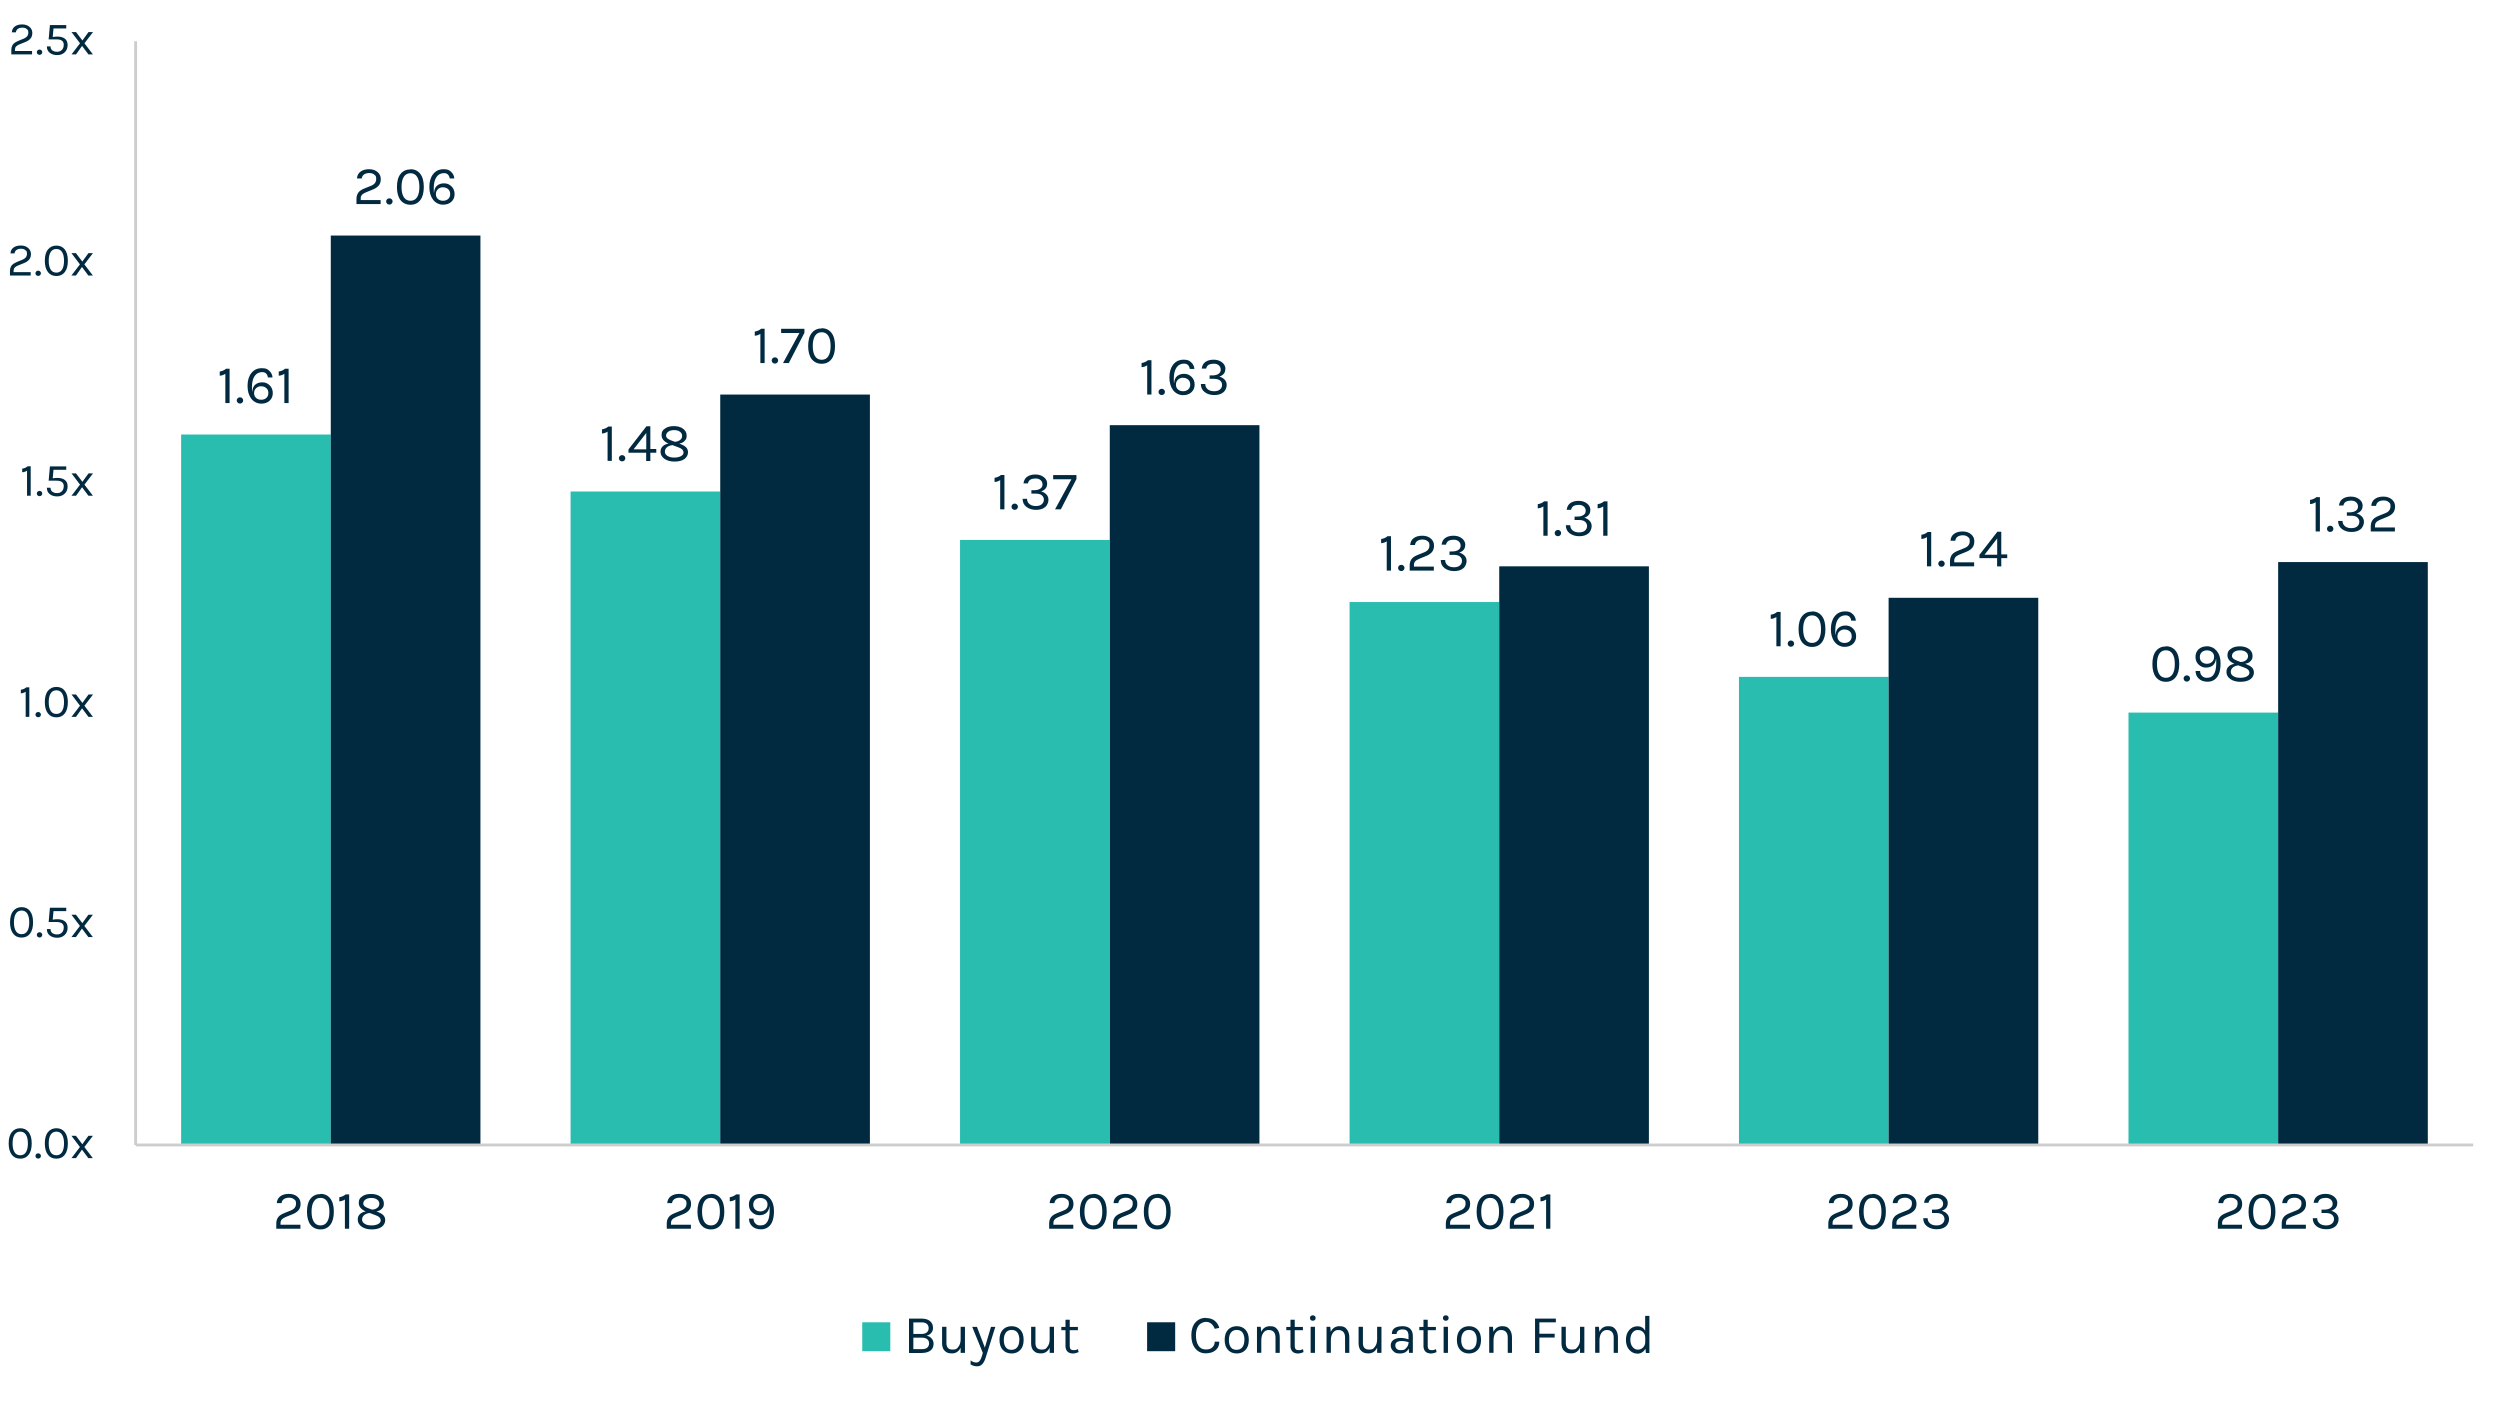
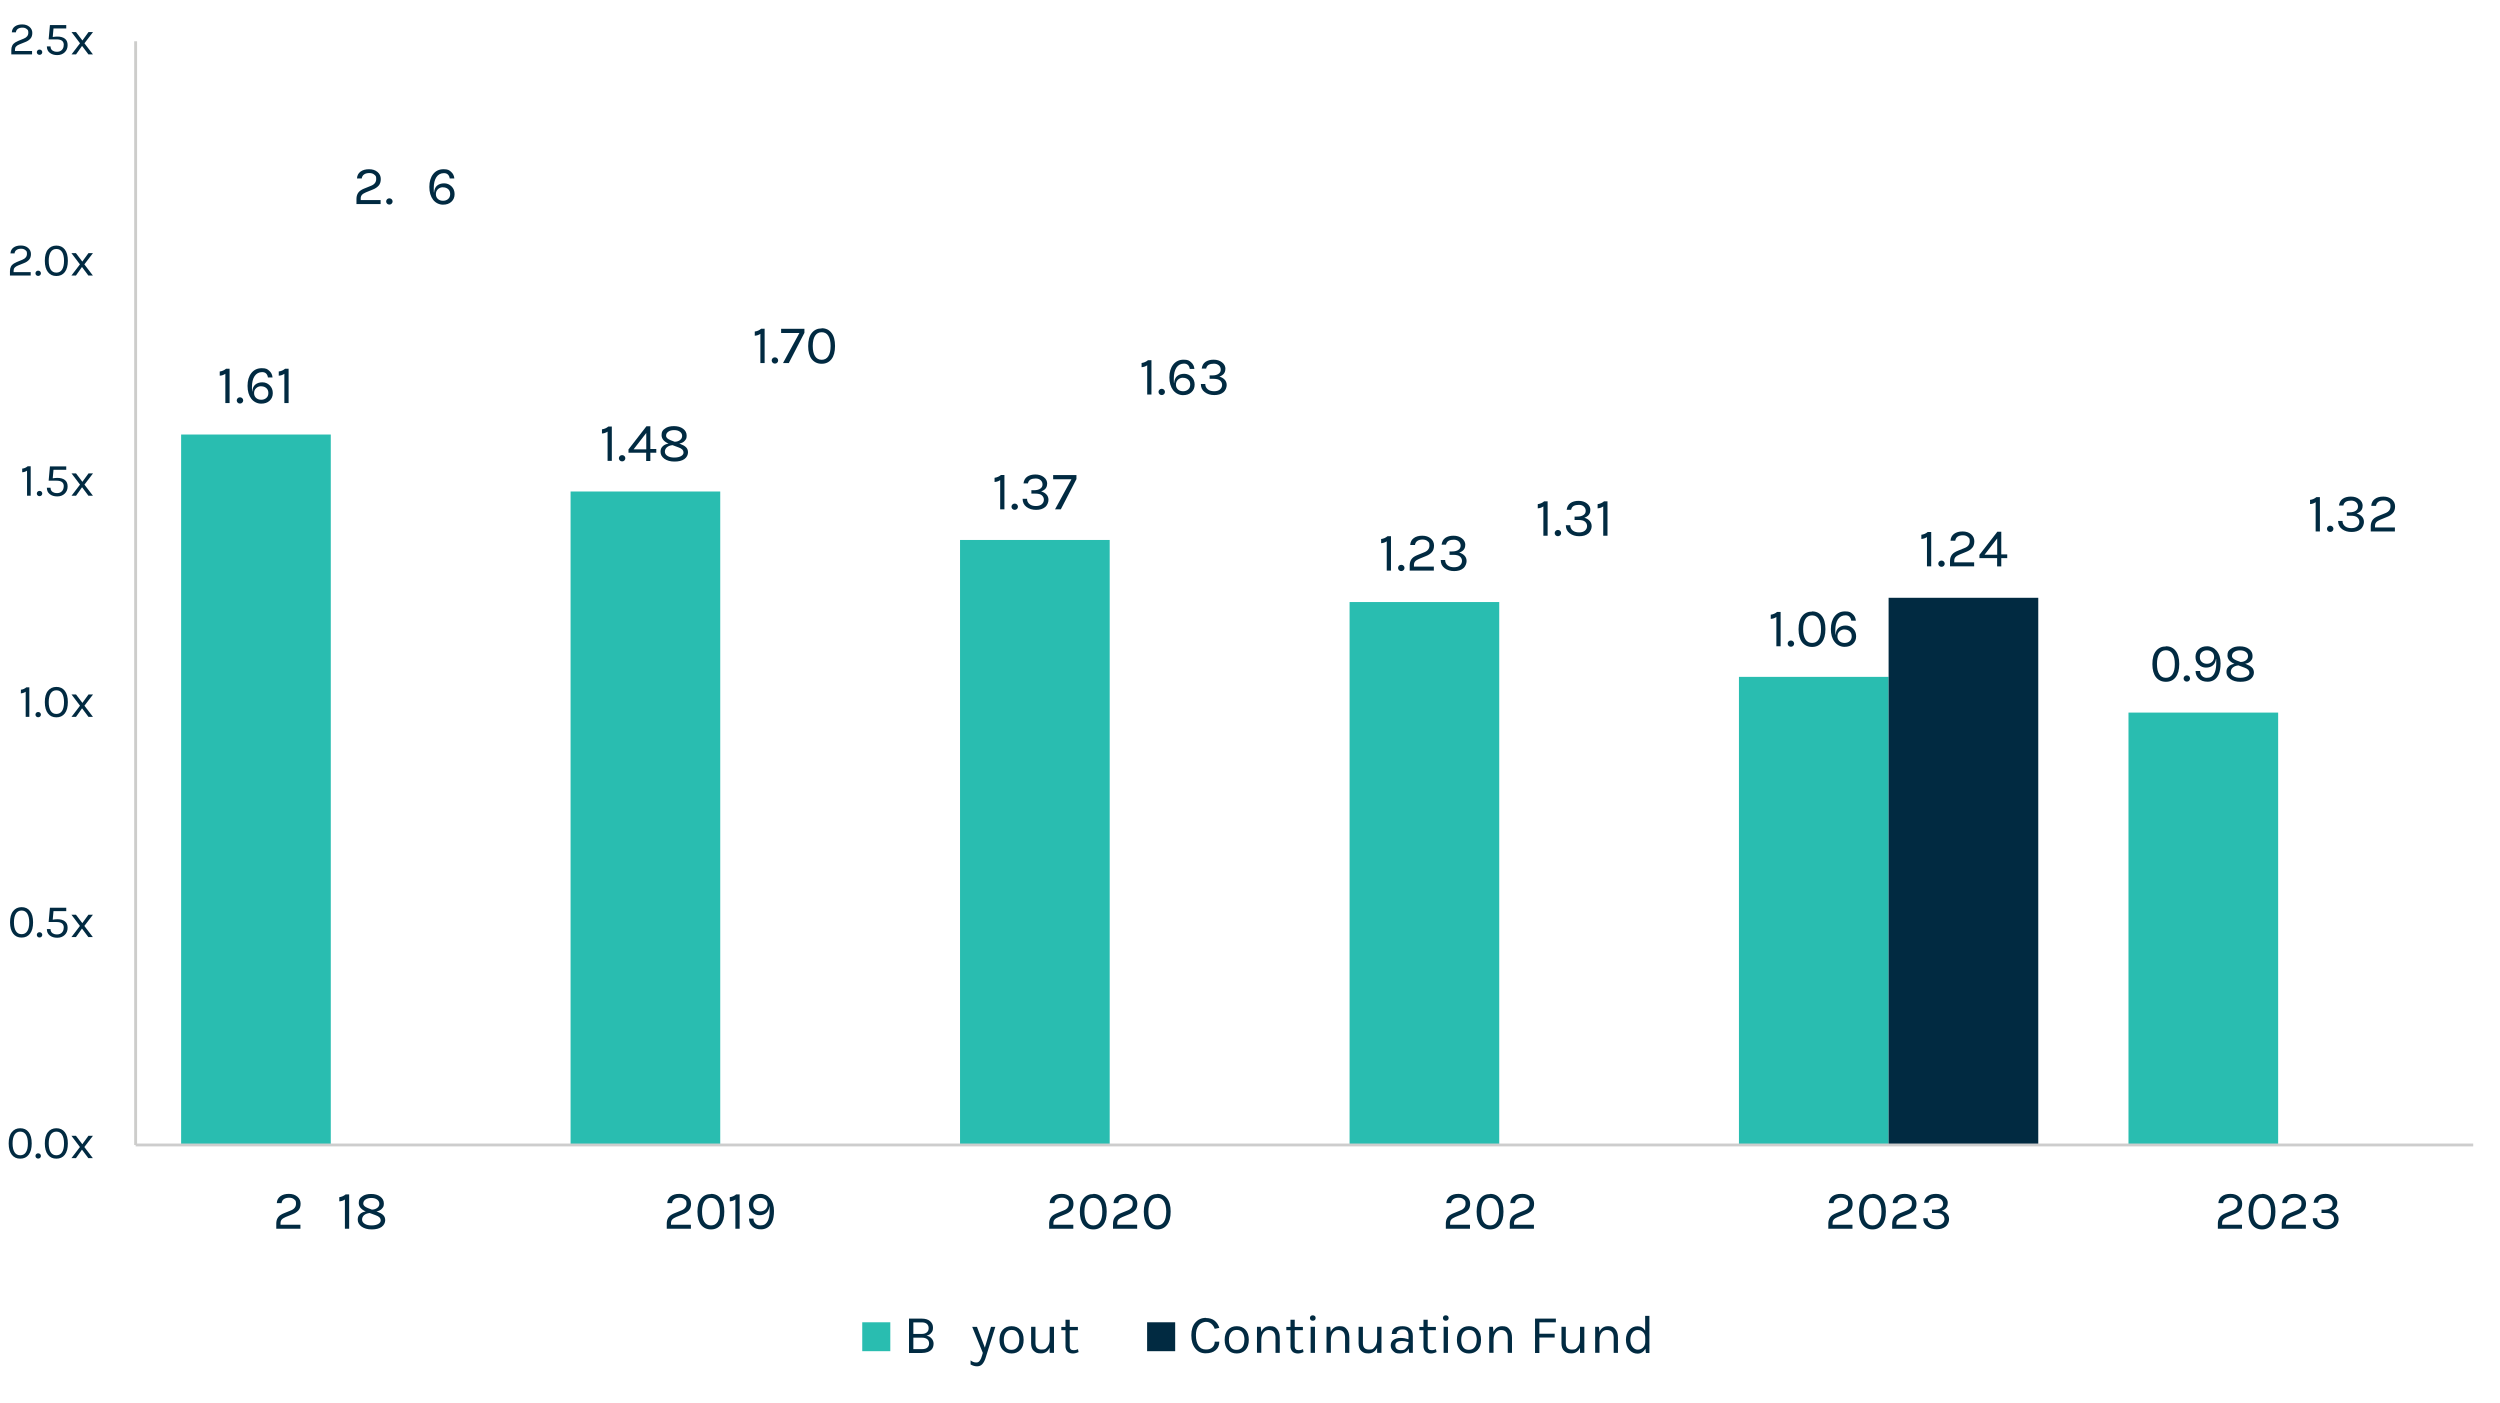
<svg xmlns="http://www.w3.org/2000/svg" id="Layer_1" version="1.1" viewBox="0 0 2940 1650">
  <defs>
    <style>
      .st0 {
        fill: #012a41;
      }

      .st1 {
        stroke: #cdcdcb;
      }

      .st1, .st2, .st3 {
        fill: none;
      }

      .st1, .st3 {
        stroke-linejoin: round;
        stroke-width: 3.4px;
      }

      .st3 {
        stroke: #cdcdcd;
      }

      .st4 {
        isolation: isolate;
      }

      .st5 {
        fill: #29bdb0;
      }

      .st6 {
        clip-path: url(#clippath);
      }
    </style>
    <clipPath id="clippath">
      <rect class="st2" width="2940" height="1650" />
    </clipPath>
  </defs>
  <g class="st6">
    <g>
      <rect class="st5" x="2045" y="796" width="176" height="550" />
      <path class="st5" d="M213,511h176v835h-176V511ZM671,578h176v768h-176v-768ZM1129,635h176v711h-176v-711ZM1587.1,708h176v638h-176v-638ZM2503.1,838h176v508h-176v-508Z" />
      <rect class="st0" x="2221" y="703" width="176" height="643" />
-       <path class="st0" d="M389,277h176v1069h-176V277ZM847,464h176v882h-176V464ZM1305.1,500h176v846h-176V500ZM1763.1,666h176v680h-176v-680ZM2679.1,661h176v685h-176v-685Z" />
      <path class="st1" d="M159.5,1346.5V48.5" />
      <path class="st3" d="M159.5,1346.5h2749" />
      <g class="st4">
        <path class="st0" d="M258.4,436.9c2.9-.4,5.4-1.5,7.5-3.3h4.1v40.4h-5v-34.4c-2.1,1.4-4.3,2.1-6.6,2.2v-5Z" />
        <path class="st0" d="M282.2,474.6c-1.1,0-2-.4-2.7-1.1-.7-.7-1.1-1.6-1.1-2.6s.4-1.9,1.1-2.6c.7-.7,1.6-1.1,2.7-1.1s2,.4,2.7,1.1c.7.7,1.1,1.6,1.1,2.6s-.4,1.9-1.1,2.6c-.7.7-1.6,1.1-2.7,1.1Z" />
        <path class="st0" d="M315.1,443.9c-.7-4.2-3-6.3-6.8-6.3s-6.8,1.6-8.9,4.7c-2.1,3.2-3.1,7.5-3.1,12.9s.1,4.1.3,5.6c.3-3.9,1.5-6.8,3.6-8.5,2.2-1.8,4.9-2.7,8.3-2.7s6.3,1.2,8.7,3.6,3.6,5.4,3.6,9.1-1.3,6.7-3.8,9c-2.5,2.3-5.8,3.4-9.9,3.4s-8.6-1.9-11.6-5.8c-2.9-3.8-4.4-8.9-4.4-15.1s1.5-11.3,4.5-15.1c3-3.8,7.1-5.7,12.2-5.7s6.5,1,8.8,3c2.3,2,3.6,4.6,3.9,7.9h-5.4ZM307.2,454.2c-2.4,0-4.4.8-6,2.3-1.6,1.5-2.4,3.4-2.4,5.8s.8,4.2,2.4,5.7c1.6,1.4,3.6,2.1,6,2.1s4.4-.7,6-2.1c1.6-1.4,2.4-3.3,2.4-5.8s-.8-4.4-2.4-5.8-3.6-2.1-6-2.1Z" />
        <path class="st0" d="M327.8,436.9c2.9-.4,5.4-1.5,7.5-3.3h4.1v40.4h-5v-34.4c-2.1,1.4-4.3,2.1-6.6,2.2v-5Z" />
      </g>
      <g class="st4">
        <path class="st0" d="M707.9,504.9c2.9-.4,5.4-1.5,7.5-3.3h4.1v40.4h-5v-34.4c-2.1,1.4-4.3,2.1-6.6,2.2v-5Z" />
        <path class="st0" d="M731.6,542.6c-1.1,0-2-.4-2.7-1.1-.7-.7-1.1-1.6-1.1-2.6s.4-1.9,1.1-2.6c.7-.7,1.6-1.1,2.7-1.1s2,.4,2.7,1.1c.7.7,1.1,1.6,1.1,2.6s-.4,1.9-1.1,2.6c-.7.7-1.6,1.1-2.7,1.1Z" />
        <path class="st0" d="M764.8,501.2v26.8h7v4.4h-7v9.7h-4.9v-9.7h-20.8v-3.9l21.1-27.2h4.7ZM745.1,528.4h14.9v-19.2l-14.9,19.2Z" />
        <path class="st0" d="M786,521.6c-5.3-2.4-8-5.7-8-9.9s1.3-5.8,4-7.7c2.6-2,6.2-2.9,10.5-2.9s8,1,10.8,3.1c2.8,2.1,4.2,4.8,4.2,8.1s-.7,4.2-2.2,6c-1.5,1.8-3.6,2.8-6.5,3.3l1.1.4c2.9,1.1,5.2,2.4,6.8,3.9,1.6,1.5,2.4,3.6,2.4,6.2s-1.4,5.8-4.3,7.8c-2.9,2-6.8,2.9-11.6,2.9s-8.8-1.1-11.9-3.3c-3-2.2-4.5-4.9-4.5-8.2s.9-4.8,2.6-6.5,4-2.7,6.8-3.1ZM790.8,523.5c-2.7.3-4.8,1.1-6.5,2.5-1.6,1.4-2.4,3.1-2.4,5.2s1,3.7,3.1,5c2,1.3,4.7,1.9,8,1.9s5.9-.6,7.9-1.7c1.9-1.1,2.9-2.5,2.9-4s-.5-2.8-1.5-3.8-2.4-1.8-4.2-2.4l-7.2-2.7ZM783.3,512.4c0,1.2.5,2.1,1.4,3,.9.8,2.3,1.6,4,2.3l4.7,1.8c2.6,0,4.7-.8,6.3-2,1.7-1.3,2.5-2.9,2.5-4.9s-.9-3.7-2.6-4.9c-1.8-1.3-4-1.9-6.8-1.9s-5.1.6-6.8,1.8c-1.8,1.2-2.7,2.8-2.7,4.9Z" />
      </g>
      <g class="st4">
        <path class="st0" d="M1169.6,561.9c2.9-.4,5.4-1.5,7.5-3.3h4.1v40.4h-5v-34.4c-2.1,1.4-4.3,2.1-6.6,2.2v-5Z" />
        <path class="st0" d="M1193.3,599.6c-1.1,0-2-.4-2.7-1.1-.7-.7-1.1-1.6-1.1-2.6s.4-1.9,1.1-2.6c.7-.7,1.6-1.1,2.7-1.1s2,.4,2.7,1.1c.7.7,1.1,1.6,1.1,2.6s-.4,1.9-1.1,2.6c-.7.7-1.6,1.1-2.7,1.1Z" />
        <path class="st0" d="M1231.4,569c0,4.3-2.3,7.2-7,8.9,2.6.7,4.6,1.9,6.2,3.6,1.6,1.7,2.4,3.8,2.4,6.4s-1.3,6.4-4,8.5c-2.7,2.2-6.2,3.2-10.6,3.2s-8.1-1.1-11.2-3.4c-3.1-2.3-4.6-5.5-4.6-9.6h5.2c0,2.7,1.1,4.8,3,6.3,1.9,1.5,4.4,2.2,7.4,2.2s5.3-.7,6.9-2.1c1.6-1.4,2.5-3.2,2.5-5.3s-.8-3.8-2.4-5.2-4.1-2-7.7-2h-4.6v-4h3.1c3.1,0,5.5-.6,7.3-1.8s2.7-2.8,2.7-4.9-.7-3.7-2.2-5.1c-1.5-1.3-3.4-2-5.8-2s-4.4.4-6,1.2c-1.6.8-2.7,2.4-3.2,4.6h-5.2c.5-3.5,1.9-6.2,4.4-7.9,2.5-1.7,5.7-2.6,9.6-2.6s7.2,1,9.9,3.1c2.7,2.1,4,4.7,4,7.9Z" />
        <path class="st0" d="M1265.9,558.7v4.7l-18.4,35.6h-6.8l19.3-35.4h-21.5v-4.9h27.4Z" />
      </g>
      <g class="st4">
        <path class="st0" d="M1624.2,633.9c2.9-.4,5.4-1.5,7.5-3.3h4.1v40.4h-5v-34.4c-2.1,1.4-4.3,2.1-6.6,2.2v-5Z" />
        <path class="st0" d="M1647.9,671.6c-1.1,0-2-.4-2.7-1.1-.7-.7-1.1-1.6-1.1-2.6s.4-1.9,1.1-2.6c.7-.7,1.6-1.1,2.7-1.1s2,.4,2.7,1.1c.7.7,1.1,1.6,1.1,2.6s-.4,1.9-1.1,2.6c-.7.7-1.6,1.1-2.7,1.1Z" />
        <path class="st0" d="M1662.8,666.3h23.4v4.7h-28.4v-6c0-4.7,1.8-8.2,5.4-10.4,1.2-.7,2.4-1.4,3.8-1.9l7.9-3.2c4.1-1.6,6.1-4.3,6.1-8s-.7-3.7-2.1-5c-1.4-1.3-3.4-2-5.9-2s-4.6.5-6.2,1.6c-1.6,1.1-2.5,2.7-2.8,4.8h-5.6c.2-3.5,1.6-6.2,4.2-8.1,2.6-1.9,5.9-2.8,10-2.8s7.4,1.1,10,3.3c2.6,2.2,3.8,5,3.8,8.2s-.8,5.9-2.5,7.8-4,3.5-6.9,4.6l-8.1,3.3c-2,.9-3.6,1.8-4.6,2.9-1,1.1-1.5,2.5-1.5,4.3v1.9Z" />
        <path class="st0" d="M1723.1,641c0,4.3-2.3,7.2-7,8.9,2.6.7,4.6,1.9,6.2,3.6s2.4,3.8,2.4,6.4-1.3,6.4-4,8.5c-2.7,2.2-6.2,3.2-10.6,3.2s-8.1-1.1-11.2-3.4c-3.1-2.3-4.6-5.5-4.6-9.6h5.2c0,2.7,1.1,4.8,3,6.3,1.9,1.5,4.4,2.2,7.4,2.2s5.3-.7,6.9-2.1c1.6-1.4,2.5-3.2,2.5-5.3s-.8-3.8-2.4-5.2-4.1-2-7.7-2h-4.6v-4h3.1c3.1,0,5.5-.6,7.3-1.8,1.8-1.2,2.7-2.8,2.7-4.9s-.7-3.7-2.2-5.1c-1.5-1.3-3.4-2-5.8-2s-4.4.4-6,1.2c-1.6.8-2.7,2.4-3.2,4.6h-5.2c.5-3.5,1.9-6.2,4.4-7.9,2.5-1.7,5.7-2.6,9.6-2.6s7.2,1,9.9,3.1c2.7,2.1,4,4.7,4,7.9Z" />
      </g>
      <g class="st4">
        <path class="st0" d="M2082.4,722.9c2.9-.4,5.4-1.5,7.5-3.3h4.1v40.4h-5v-34.4c-2.1,1.4-4.3,2.1-6.6,2.2v-5Z" />
        <path class="st0" d="M2106.1,760.6c-1.1,0-2-.4-2.7-1.1-.7-.7-1.1-1.6-1.1-2.6s.4-1.9,1.1-2.6c.7-.7,1.6-1.1,2.7-1.1s2,.4,2.7,1.1c.7.7,1.1,1.6,1.1,2.6s-.4,1.9-1.1,2.6c-.7.7-1.6,1.1-2.7,1.1Z" />
        <path class="st0" d="M2131,719c4.9,0,8.7,1.8,11.5,5.4s4.2,8.7,4.2,15.5-1.4,11.9-4.2,15.5-6.7,5.4-11.5,5.4-8.7-1.8-11.6-5.3c-2.8-3.5-4.3-8.7-4.3-15.5s1.4-12,4.3-15.5c2.8-3.5,6.7-5.3,11.6-5.3ZM2141.5,739.9c0-5.2-.9-9.2-2.7-12-1.8-2.8-4.4-4.2-7.8-4.2s-6,1.4-7.8,4.2c-1.8,2.8-2.7,6.8-2.7,12s.9,9.2,2.7,12c1.8,2.8,4.4,4.2,7.8,4.2s6-1.4,7.8-4.2c1.8-2.8,2.7-6.8,2.7-12Z" />
        <path class="st0" d="M2177.1,729.9c-.7-4.2-3-6.3-6.8-6.3s-6.8,1.6-8.9,4.7c-2.1,3.2-3.1,7.5-3.1,12.9s.1,4.1.3,5.6c.3-3.9,1.5-6.8,3.6-8.5s4.9-2.7,8.3-2.7,6.3,1.2,8.7,3.6c2.4,2.4,3.6,5.4,3.6,9.1s-1.3,6.7-3.8,9c-2.5,2.3-5.8,3.4-9.9,3.4s-8.6-1.9-11.6-5.8-4.4-8.9-4.4-15.1,1.5-11.3,4.5-15.1c3-3.8,7.1-5.7,12.2-5.7s6.5,1,8.8,3c2.3,2,3.6,4.6,3.9,7.9h-5.4ZM2169.2,740.2c-2.4,0-4.4.8-6,2.3-1.6,1.5-2.4,3.4-2.4,5.8s.8,4.2,2.4,5.7c1.6,1.4,3.6,2.1,6,2.1s4.4-.7,6-2.1c1.6-1.4,2.4-3.3,2.4-5.8s-.8-4.4-2.4-5.8c-1.6-1.4-3.6-2.1-6-2.1Z" />
      </g>
      <g class="st4">
        <path class="st0" d="M2547.1,760c4.9,0,8.7,1.8,11.5,5.4s4.2,8.7,4.2,15.5-1.4,11.9-4.2,15.5-6.7,5.4-11.5,5.4-8.7-1.8-11.6-5.3c-2.8-3.5-4.3-8.7-4.3-15.5s1.4-12,4.3-15.5c2.8-3.5,6.7-5.3,11.6-5.3ZM2557.6,780.9c0-5.2-.9-9.2-2.7-12-1.8-2.8-4.4-4.2-7.8-4.2s-6,1.4-7.8,4.2c-1.8,2.8-2.7,6.8-2.7,12s.9,9.2,2.7,12c1.8,2.8,4.4,4.2,7.8,4.2s6-1.4,7.8-4.2c1.8-2.8,2.7-6.8,2.7-12Z" />
        <path class="st0" d="M2571.7,801.6c-1.1,0-2-.4-2.7-1.1-.7-.7-1.1-1.6-1.1-2.6s.4-1.9,1.1-2.6c.7-.7,1.6-1.1,2.7-1.1s2,.4,2.7,1.1c.7.7,1.1,1.6,1.1,2.6s-.4,1.9-1.1,2.6c-.7.7-1.6,1.1-2.7,1.1Z" />
        <path class="st0" d="M2595.5,760c2.2,0,4.2.5,6.2,1.4,2,.9,3.6,2.3,5.1,4,3.1,3.8,4.6,8.6,4.6,14.7,0,10.5-2.9,17.2-8.7,20.1-2,1-4.2,1.5-6.5,1.5-4.4,0-7.9-1.2-10.4-3.6-2.6-2.4-3.8-5.4-3.8-9h5.3c0,2.4.9,4.4,2.3,5.8,1.5,1.5,3.3,2.2,5.5,2.2s4-.4,5.4-1.2c3.9-2.4,5.8-7.9,5.8-16.4s-.1-3.3-.3-4.7c-.4,3.5-1.7,6-3.7,7.7-2.1,1.7-4.8,2.6-8.1,2.6s-6.2-1.2-8.7-3.6-3.6-5.4-3.6-9.1,1.3-6.7,3.8-9c2.5-2.3,5.9-3.4,10-3.4ZM2601.4,766.9c-1.6-1.4-3.6-2.1-6-2.1s-4.4.7-6,2.1-2.4,3.3-2.4,5.8.8,4.4,2.4,5.8c1.6,1.4,3.6,2.1,6,2.1s4.4-.8,6-2.3c1.6-1.5,2.4-3.4,2.4-5.8s-.8-4.2-2.4-5.7Z" />
        <path class="st0" d="M2627.5,780.6c-5.3-2.4-8-5.7-8-9.9s1.3-5.8,4-7.7c2.6-2,6.2-2.9,10.5-2.9s8,1,10.8,3.1c2.8,2.1,4.2,4.8,4.2,8.1s-.7,4.2-2.2,6c-1.5,1.8-3.6,2.8-6.5,3.3l1.1.4c2.9,1.1,5.2,2.4,6.8,3.9,1.6,1.5,2.4,3.6,2.4,6.2s-1.4,5.8-4.3,7.8c-2.9,2-6.8,2.9-11.6,2.9s-8.8-1.1-11.9-3.3c-3-2.2-4.5-4.9-4.5-8.2s.9-4.8,2.6-6.5c1.7-1.7,4-2.7,6.8-3.1ZM2632.3,782.5c-2.7.3-4.8,1.1-6.5,2.5-1.6,1.4-2.4,3.1-2.4,5.2s1,3.7,3.1,5c2,1.3,4.7,1.9,8,1.9s5.9-.6,7.9-1.7c1.9-1.1,2.9-2.5,2.9-4s-.5-2.8-1.5-3.8-2.4-1.8-4.2-2.4l-7.2-2.7ZM2624.8,771.4c0,1.2.5,2.1,1.4,3,.9.8,2.3,1.6,4,2.3l4.7,1.8c2.6,0,4.7-.8,6.3-2,1.7-1.3,2.5-2.9,2.5-4.9s-.9-3.7-2.6-4.9c-1.8-1.3-4-1.9-6.8-1.9s-5.1.6-6.8,1.8c-1.8,1.2-2.7,2.8-2.7,4.9Z" />
      </g>
      <g class="st4">
        <path class="st0" d="M424.2,235.3h23.4v4.7h-28.4v-6c0-4.7,1.8-8.2,5.4-10.4,1.2-.7,2.4-1.4,3.8-1.9l7.9-3.2c4.1-1.6,6.1-4.3,6.1-8s-.7-3.7-2.1-5c-1.4-1.3-3.4-2-5.9-2s-4.6.5-6.2,1.6-2.5,2.7-2.8,4.8h-5.6c.2-3.5,1.6-6.2,4.2-8.1,2.6-1.9,5.9-2.8,10-2.8s7.4,1.1,10,3.3c2.6,2.2,3.8,5,3.8,8.2s-.8,5.9-2.5,7.8c-1.7,1.9-4,3.5-6.9,4.6l-8.1,3.3c-2,.9-3.6,1.8-4.6,2.9-1,1.1-1.5,2.5-1.5,4.3v1.9Z" />
        <path class="st0" d="M457.9,240.6c-1.1,0-2-.4-2.7-1.1-.7-.7-1.1-1.6-1.1-2.6s.4-1.9,1.1-2.6c.7-.7,1.6-1.1,2.7-1.1s2,.4,2.7,1.1c.7.7,1.1,1.6,1.1,2.6s-.4,1.9-1.1,2.6c-.7.7-1.6,1.1-2.7,1.1Z" />
-         <path class="st0" d="M482.7,199c4.9,0,8.7,1.8,11.5,5.4,2.8,3.6,4.2,8.7,4.2,15.5s-1.4,11.9-4.2,15.5c-2.8,3.6-6.7,5.4-11.5,5.4s-8.7-1.8-11.6-5.3c-2.8-3.5-4.3-8.7-4.3-15.5s1.4-12,4.3-15.5c2.8-3.5,6.7-5.3,11.6-5.3ZM493.2,219.9c0-5.2-.9-9.2-2.7-12-1.8-2.8-4.4-4.2-7.8-4.2s-6,1.4-7.8,4.2c-1.8,2.8-2.7,6.8-2.7,12s.9,9.2,2.7,12c1.8,2.8,4.4,4.2,7.8,4.2s6-1.4,7.8-4.2c1.8-2.8,2.7-6.8,2.7-12Z" />
        <path class="st0" d="M528.9,209.9c-.7-4.2-3-6.3-6.8-6.3s-6.8,1.6-8.9,4.7c-2.1,3.2-3.1,7.5-3.1,12.9s.1,4.1.3,5.6c.3-3.9,1.5-6.8,3.6-8.5,2.2-1.8,4.9-2.7,8.3-2.7s6.3,1.2,8.7,3.6,3.6,5.4,3.6,9.1-1.3,6.7-3.8,9c-2.5,2.3-5.8,3.4-9.9,3.4s-8.6-1.9-11.6-5.8c-2.9-3.8-4.4-8.9-4.4-15.1s1.5-11.3,4.5-15.1c3-3.8,7.1-5.7,12.2-5.7s6.5,1,8.8,3c2.3,2,3.6,4.6,3.9,7.9h-5.4ZM521,220.2c-2.4,0-4.4.8-6,2.3-1.6,1.5-2.4,3.4-2.4,5.8s.8,4.2,2.4,5.7c1.6,1.4,3.6,2.1,6,2.1s4.4-.7,6-2.1c1.6-1.4,2.4-3.3,2.4-5.8s-.8-4.4-2.4-5.8-3.6-2.1-6-2.1Z" />
      </g>
      <g class="st4">
        <path class="st0" d="M887.6,389.9c2.9-.4,5.4-1.5,7.5-3.3h4.1v40.4h-5v-34.4c-2.1,1.4-4.3,2.1-6.6,2.2v-5Z" />
        <path class="st0" d="M911.3,427.6c-1.1,0-2-.4-2.7-1.1-.7-.7-1.1-1.6-1.1-2.6s.4-1.9,1.1-2.6c.7-.7,1.6-1.1,2.7-1.1s2,.4,2.7,1.1c.7.7,1.1,1.6,1.1,2.6s-.4,1.9-1.1,2.6c-.7.7-1.6,1.1-2.7,1.1Z" />
        <path class="st0" d="M946,386.7v4.7l-18.4,35.6h-6.8l19.3-35.4h-21.5v-4.9h27.4Z" />
        <path class="st0" d="M966.3,386c4.9,0,8.7,1.8,11.5,5.4,2.8,3.6,4.2,8.7,4.2,15.5s-1.4,11.9-4.2,15.5c-2.8,3.6-6.7,5.4-11.5,5.4s-8.7-1.8-11.6-5.3c-2.8-3.5-4.3-8.7-4.3-15.5s1.4-12,4.3-15.5c2.8-3.5,6.7-5.3,11.6-5.3ZM976.8,406.9c0-5.2-.9-9.2-2.7-12-1.8-2.8-4.4-4.2-7.8-4.2s-6,1.4-7.8,4.2c-1.8,2.8-2.7,6.8-2.7,12s.9,9.2,2.7,12c1.8,2.8,4.4,4.2,7.8,4.2s6-1.4,7.8-4.2c1.8-2.8,2.7-6.8,2.7-12Z" />
      </g>
      <g class="st4">
        <path class="st0" d="M1342.5,426.9c2.9-.4,5.4-1.5,7.5-3.3h4.1v40.4h-5v-34.4c-2.1,1.4-4.3,2.1-6.6,2.2v-5Z" />
        <path class="st0" d="M1366.2,464.6c-1.1,0-2-.4-2.7-1.1-.7-.7-1.1-1.6-1.1-2.6s.4-1.9,1.1-2.6c.7-.7,1.6-1.1,2.7-1.1s2,.4,2.7,1.1c.7.7,1.1,1.6,1.1,2.6s-.4,1.9-1.1,2.6c-.7.7-1.6,1.1-2.7,1.1Z" />
        <path class="st0" d="M1399.2,433.9c-.7-4.2-3-6.3-6.8-6.3s-6.8,1.6-8.9,4.7c-2.1,3.2-3.1,7.5-3.1,12.9s.1,4.1.3,5.6c.3-3.9,1.5-6.8,3.6-8.5,2.2-1.8,4.9-2.7,8.3-2.7s6.3,1.2,8.7,3.6,3.6,5.4,3.6,9.1-1.3,6.7-3.8,9c-2.5,2.3-5.8,3.4-9.9,3.4s-8.6-1.9-11.6-5.8c-2.9-3.8-4.4-8.9-4.4-15.1s1.5-11.3,4.5-15.1c3-3.8,7.1-5.7,12.2-5.7s6.5,1,8.8,3c2.3,2,3.6,4.6,3.9,7.9h-5.4ZM1391.3,444.2c-2.4,0-4.4.8-6,2.3-1.6,1.5-2.4,3.4-2.4,5.8s.8,4.2,2.4,5.7c1.6,1.4,3.6,2.1,6,2.1s4.4-.7,6-2.1c1.6-1.4,2.4-3.3,2.4-5.8s-.8-4.4-2.4-5.8-3.6-2.1-6-2.1Z" />
        <path class="st0" d="M1441,434c0,4.3-2.3,7.2-7,8.9,2.6.7,4.6,1.9,6.2,3.6,1.6,1.7,2.4,3.8,2.4,6.4s-1.3,6.4-4,8.5c-2.7,2.2-6.2,3.2-10.6,3.2s-8.1-1.1-11.2-3.4c-3.1-2.3-4.6-5.5-4.6-9.6h5.2c0,2.7,1.1,4.8,3,6.3,1.9,1.5,4.4,2.2,7.4,2.2s5.3-.7,6.9-2.1c1.6-1.4,2.5-3.2,2.5-5.3s-.8-3.8-2.4-5.2c-1.6-1.3-4.1-2-7.7-2h-4.6v-4h3.1c3.1,0,5.5-.6,7.3-1.8s2.7-2.8,2.7-4.9-.7-3.7-2.2-5.1c-1.5-1.3-3.4-2-5.8-2s-4.4.4-6,1.2c-1.6.8-2.7,2.4-3.2,4.6h-5.2c.5-3.5,1.9-6.2,4.4-7.9,2.5-1.7,5.7-2.6,9.6-2.6s7.2,1,9.9,3.1c2.7,2.1,4,4.7,4,7.9Z" />
      </g>
      <g class="st4">
        <path class="st0" d="M1808.4,592.9c2.9-.4,5.4-1.5,7.5-3.3h4.1v40.4h-5v-34.4c-2.1,1.4-4.3,2.1-6.6,2.2v-5Z" />
        <path class="st0" d="M1832.1,630.6c-1.1,0-2-.4-2.7-1.1-.7-.7-1.1-1.6-1.1-2.6s.4-1.9,1.1-2.6c.7-.7,1.6-1.1,2.7-1.1s2,.4,2.7,1.1c.7.7,1.1,1.6,1.1,2.6s-.4,1.9-1.1,2.6c-.7.7-1.6,1.1-2.7,1.1Z" />
        <path class="st0" d="M1870.2,600c0,4.3-2.3,7.2-7,8.9,2.6.7,4.6,1.9,6.2,3.6,1.6,1.7,2.4,3.8,2.4,6.4s-1.3,6.4-4,8.5c-2.7,2.2-6.2,3.2-10.6,3.2s-8.1-1.1-11.2-3.4c-3.1-2.3-4.6-5.5-4.6-9.6h5.2c0,2.7,1.1,4.8,3,6.3,1.9,1.5,4.4,2.2,7.4,2.2s5.3-.7,6.9-2.1c1.6-1.4,2.5-3.2,2.5-5.3s-.8-3.8-2.4-5.2-4.1-2-7.7-2h-4.6v-4h3.1c3.1,0,5.5-.6,7.3-1.8s2.7-2.8,2.7-4.9-.7-3.7-2.2-5.1c-1.5-1.3-3.4-2-5.8-2s-4.4.4-6,1.2c-1.6.8-2.7,2.4-3.2,4.6h-5.2c.5-3.5,1.9-6.2,4.4-7.9,2.5-1.7,5.7-2.6,9.6-2.6s7.2,1,9.9,3.1c2.7,2.1,4,4.7,4,7.9Z" />
        <path class="st0" d="M1878.8,592.9c2.9-.4,5.4-1.5,7.5-3.3h4.1v40.4h-5v-34.4c-2.1,1.4-4.3,2.1-6.6,2.2v-5Z" />
      </g>
      <g class="st4">
        <path class="st0" d="M2259.5,628.9c2.9-.4,5.4-1.5,7.5-3.3h4.1v40.4h-5v-34.4c-2.1,1.4-4.3,2.1-6.6,2.2v-5Z" />
        <path class="st0" d="M2283.2,666.6c-1.1,0-2-.4-2.7-1.1-.7-.7-1.1-1.6-1.1-2.6s.4-1.9,1.1-2.6c.7-.7,1.6-1.1,2.7-1.1s2,.4,2.7,1.1c.7.7,1.1,1.6,1.1,2.6s-.4,1.9-1.1,2.6c-.7.7-1.6,1.1-2.7,1.1Z" />
        <path class="st0" d="M2298.2,661.3h23.4v4.7h-28.4v-6c0-4.7,1.8-8.2,5.4-10.4,1.2-.7,2.4-1.4,3.8-1.9l7.9-3.2c4.1-1.6,6.1-4.3,6.1-8s-.7-3.7-2.1-5c-1.4-1.3-3.4-2-5.9-2s-4.6.5-6.2,1.6c-1.6,1.1-2.5,2.7-2.8,4.8h-5.6c.2-3.5,1.6-6.2,4.2-8.1s5.9-2.8,10-2.8,7.4,1.1,10,3.3c2.6,2.2,3.8,5,3.8,8.2s-.8,5.9-2.5,7.8c-1.7,1.9-4,3.5-6.9,4.6l-8.1,3.3c-2,.9-3.6,1.8-4.6,2.9s-1.5,2.5-1.5,4.3v1.9Z" />
        <path class="st0" d="M2353.5,625.2v26.8h7v4.4h-7v9.7h-4.9v-9.7h-20.8v-3.9l21.1-27.2h4.7ZM2333.8,652.4h14.9v-19.2l-14.9,19.2Z" />
      </g>
      <g class="st4">
        <path class="st0" d="M2716.6,587.9c2.9-.4,5.4-1.5,7.5-3.3h4.1v40.4h-5v-34.4c-2.1,1.4-4.3,2.1-6.6,2.2v-5Z" />
        <path class="st0" d="M2740.3,625.6c-1.1,0-2-.4-2.7-1.1-.7-.7-1.1-1.6-1.1-2.6s.4-1.9,1.1-2.6c.7-.7,1.6-1.1,2.7-1.1s2,.4,2.7,1.1c.7.7,1.1,1.6,1.1,2.6s-.4,1.9-1.1,2.6c-.7.7-1.6,1.1-2.7,1.1Z" />
        <path class="st0" d="M2778.4,595c0,4.3-2.3,7.2-7,8.9,2.6.7,4.6,1.9,6.2,3.6,1.6,1.7,2.4,3.8,2.4,6.4s-1.3,6.4-4,8.5c-2.7,2.2-6.2,3.2-10.6,3.2s-8.1-1.1-11.2-3.4c-3.1-2.3-4.6-5.5-4.6-9.6h5.2c0,2.7,1.1,4.8,3,6.3,1.9,1.5,4.4,2.2,7.4,2.2s5.3-.7,6.9-2.1c1.6-1.4,2.5-3.2,2.5-5.3s-.8-3.8-2.4-5.2-4.1-2-7.7-2h-4.6v-4h3.1c3.1,0,5.5-.6,7.3-1.8s2.7-2.8,2.7-4.9-.7-3.7-2.2-5.1c-1.5-1.3-3.4-2-5.8-2s-4.4.4-6,1.2c-1.6.8-2.7,2.4-3.2,4.6h-5.2c.5-3.5,1.9-6.2,4.4-7.9,2.5-1.7,5.7-2.6,9.6-2.6s7.2,1,9.9,3.1c2.7,2.1,4,4.7,4,7.9Z" />
        <path class="st0" d="M2793,620.3h23.4v4.7h-28.4v-6c0-4.7,1.8-8.2,5.4-10.4,1.2-.7,2.4-1.4,3.8-1.9l7.9-3.2c4.1-1.6,6.1-4.3,6.1-8s-.7-3.7-2.1-5c-1.4-1.3-3.4-2-5.9-2s-4.6.5-6.2,1.6c-1.6,1.1-2.5,2.7-2.8,4.8h-5.6c.2-3.5,1.6-6.2,4.2-8.1,2.6-1.9,5.9-2.8,10-2.8s7.4,1.1,10,3.3c2.6,2.2,3.8,5,3.8,8.2s-.8,5.9-2.5,7.8c-1.7,1.9-4,3.5-6.9,4.6l-8.1,3.3c-2,.9-3.6,1.8-4.6,2.9-1,1.1-1.5,2.5-1.5,4.3v1.9Z" />
      </g>
      <g class="st4">
        <path class="st0" d="M23.8,1326.8c4.2,0,7.5,1.5,9.9,4.6s3.6,7.5,3.6,13.3-1.2,10.2-3.6,13.3-5.7,4.6-9.9,4.6-7.5-1.5-9.9-4.6c-2.4-3-3.7-7.5-3.7-13.3s1.2-10.3,3.7-13.3c2.4-3,5.7-4.6,9.9-4.6ZM32.8,1344.7c0-4.5-.8-7.9-2.3-10.3-1.5-2.4-3.8-3.6-6.7-3.6s-5.2,1.2-6.7,3.6c-1.5,2.4-2.3,5.8-2.3,10.3s.8,7.9,2.3,10.3,3.8,3.6,6.7,3.6,5.2-1.2,6.7-3.6,2.3-5.8,2.3-10.3Z" />
        <path class="st0" d="M44.9,1362.5c-.9,0-1.7-.3-2.3-.9-.6-.6-.9-1.3-.9-2.2s.3-1.6.9-2.2,1.4-.9,2.3-.9,1.7.3,2.3.9c.6.6.9,1.3.9,2.2s-.3,1.6-.9,2.2c-.6.6-1.4.9-2.3.9Z" />
        <path class="st0" d="M66.3,1326.8c4.2,0,7.5,1.5,9.9,4.6s3.6,7.5,3.6,13.3-1.2,10.2-3.6,13.3-5.7,4.6-9.9,4.6-7.5-1.5-9.9-4.6c-2.4-3-3.7-7.5-3.7-13.3s1.2-10.3,3.7-13.3c2.4-3,5.7-4.6,9.9-4.6ZM75.3,1344.7c0-4.5-.8-7.9-2.3-10.3-1.5-2.4-3.8-3.6-6.7-3.6s-5.2,1.2-6.7,3.6c-1.5,2.4-2.3,5.8-2.3,10.3s.8,7.9,2.3,10.3,3.8,3.6,6.7,3.6,5.2-1.2,6.7-3.6,2.3-5.8,2.3-10.3Z" />
        <path class="st0" d="M109.2,1362h-5.3l-7.5-10-7.1,10h-5.3l10-13.1-10-13.2h5.3l7.5,9.9,7.2-9.9h5.3l-10.1,13.2,10,13.1Z" />
      </g>
      <g class="st4">
        <path class="st0" d="M25.4,1066.8c4.2,0,7.5,1.5,9.9,4.6s3.6,7.5,3.6,13.3-1.2,10.2-3.6,13.3-5.7,4.6-9.9,4.6-7.5-1.5-9.9-4.6c-2.4-3-3.7-7.5-3.7-13.3s1.2-10.3,3.7-13.3c2.4-3,5.7-4.6,9.9-4.6ZM34.4,1084.7c0-4.5-.8-7.9-2.3-10.3-1.5-2.4-3.8-3.6-6.7-3.6s-5.2,1.2-6.7,3.6c-1.5,2.4-2.3,5.8-2.3,10.3s.8,7.9,2.3,10.3,3.8,3.6,6.7,3.6,5.2-1.2,6.7-3.6,2.3-5.8,2.3-10.3Z" />
        <path class="st0" d="M46.5,1102.5c-.9,0-1.7-.3-2.3-.9-.6-.6-.9-1.3-.9-2.2s.3-1.6.9-2.2,1.4-.9,2.3-.9,1.7.3,2.3.9c.6.6.9,1.3.9,2.2s-.3,1.6-.9,2.2c-.6.6-1.4.9-2.3.9Z" />
        <path class="st0" d="M75,1090.8c0-4.4-2.8-6.5-8.5-6.5h-9.3l1.5-16.8h19.2v4h-15l-.9,10c1.9-.3,3.7-.5,5.4-.5,3.8,0,6.7.8,8.9,2.5,2.2,1.7,3.2,4.2,3.2,7.6s-1.1,6.2-3.4,8.4c-2.3,2.2-5.2,3.3-8.8,3.3s-6.5-.9-8.8-2.7c-2.3-1.8-3.4-4.3-3.4-7.5h4.3c0,3,1.5,5,4.6,5.9,1,.3,2,.4,3.1.4,2.3,0,4.2-.7,5.7-2.2,1.4-1.5,2.1-3.4,2.1-5.6Z" />
        <path class="st0" d="M109.2,1102h-5.3l-7.5-10-7.1,10h-5.3l10-13.1-10-13.2h5.3l7.5,9.9,7.2-9.9h5.3l-10.1,13.2,10,13.1Z" />
      </g>
      <g class="st4">
-         <path class="st0" d="M24.6,811.1c2.5-.3,4.6-1.3,6.4-2.8h3.5v34.7h-4.3v-29.5c-1.8,1.2-3.7,1.8-5.7,1.9v-4.3Z" />
+         <path class="st0" d="M24.6,811.1c2.5-.3,4.6-1.3,6.4-2.8h3.5v34.7h-4.3v-29.5c-1.8,1.2-3.7,1.8-5.7,1.9Z" />
        <path class="st0" d="M44.9,843.5c-.9,0-1.7-.3-2.3-.9-.6-.6-.9-1.3-.9-2.2s.3-1.6.9-2.2,1.4-.9,2.3-.9,1.7.3,2.3.9c.6.6.9,1.3.9,2.2s-.3,1.6-.9,2.2c-.6.6-1.4.9-2.3.9Z" />
        <path class="st0" d="M66.3,807.8c4.2,0,7.5,1.5,9.9,4.6s3.6,7.5,3.6,13.3-1.2,10.2-3.6,13.3-5.7,4.6-9.9,4.6-7.5-1.5-9.9-4.6c-2.4-3-3.7-7.5-3.7-13.3s1.2-10.3,3.7-13.3c2.4-3,5.7-4.6,9.9-4.6ZM75.3,825.7c0-4.5-.8-7.9-2.3-10.3-1.5-2.4-3.8-3.6-6.7-3.6s-5.2,1.2-6.7,3.6c-1.5,2.4-2.3,5.8-2.3,10.3s.8,7.9,2.3,10.3,3.8,3.6,6.7,3.6,5.2-1.2,6.7-3.6,2.3-5.8,2.3-10.3Z" />
        <path class="st0" d="M109.3,843h-5.3l-7.5-10-7.1,10h-5.3l10-13.1-10-13.2h5.3l7.5,9.9,7.2-9.9h5.3l-10.1,13.2,10,13.1Z" />
      </g>
      <g class="st4">
        <path class="st0" d="M26.2,551.1c2.5-.3,4.6-1.3,6.4-2.8h3.5v34.7h-4.3v-29.5c-1.8,1.2-3.7,1.8-5.7,1.9v-4.3Z" />
        <path class="st0" d="M46.5,583.5c-.9,0-1.7-.3-2.3-.9-.6-.6-.9-1.3-.9-2.2s.3-1.6.9-2.2,1.4-.9,2.3-.9,1.7.3,2.3.9c.6.6.9,1.3.9,2.2s-.3,1.6-.9,2.2c-.6.6-1.4.9-2.3.9Z" />
        <path class="st0" d="M75,571.8c0-4.4-2.8-6.5-8.5-6.5h-9.3l1.5-16.8h19.2v4h-15l-.9,10c1.9-.3,3.7-.5,5.4-.5,3.8,0,6.7.8,8.9,2.5,2.2,1.7,3.2,4.2,3.2,7.6s-1.1,6.2-3.4,8.4c-2.3,2.2-5.2,3.3-8.8,3.3s-6.5-.9-8.8-2.7c-2.3-1.8-3.4-4.3-3.4-7.5h4.3c0,3,1.5,5,4.6,5.9,1,.3,2,.4,3.1.4,2.3,0,4.2-.7,5.7-2.2,1.4-1.5,2.1-3.4,2.1-5.6Z" />
        <path class="st0" d="M109.3,583h-5.3l-7.5-10-7.1,10h-5.3l10-13.1-10-13.2h5.3l7.5,9.9,7.2-9.9h5.3l-10.1,13.2,10,13.1Z" />
      </g>
      <g class="st4">
        <path class="st0" d="M16,320h20.1v4H11.7v-5.1c0-4.1,1.5-7.1,4.6-9,1-.6,2.1-1.2,3.3-1.7l6.8-2.8c3.5-1.4,5.3-3.7,5.3-6.9s-.6-3.2-1.8-4.3c-1.2-1.1-2.9-1.7-5.1-1.7s-4,.5-5.3,1.4c-1.4.9-2.2,2.3-2.4,4.1h-4.8c.2-3,1.4-5.3,3.6-6.9,2.2-1.6,5.1-2.4,8.6-2.4s6.4,1,8.6,2.9c2.2,1.9,3.3,4.3,3.3,7.1s-.7,5-2.2,6.7c-1.4,1.6-3.4,3-6,4l-7,2.8c-1.8.7-3.1,1.6-3.9,2.5-.9.9-1.3,2.2-1.3,3.7v1.7Z" />
        <path class="st0" d="M44.9,324.5c-.9,0-1.7-.3-2.3-.9-.6-.6-.9-1.3-.9-2.2s.3-1.6.9-2.2,1.4-.9,2.3-.9,1.7.3,2.3.9c.6.6.9,1.3.9,2.2s-.3,1.6-.9,2.2c-.6.6-1.4.9-2.3.9Z" />
        <path class="st0" d="M66.3,288.8c4.2,0,7.5,1.5,9.9,4.6s3.6,7.5,3.6,13.3-1.2,10.2-3.6,13.3-5.7,4.6-9.9,4.6-7.5-1.5-9.9-4.6c-2.4-3-3.7-7.5-3.7-13.3s1.2-10.3,3.7-13.3c2.4-3,5.7-4.6,9.9-4.6ZM75.3,306.7c0-4.5-.8-7.9-2.3-10.3-1.5-2.4-3.8-3.6-6.7-3.6s-5.2,1.2-6.7,3.6c-1.5,2.4-2.3,5.8-2.3,10.3s.8,7.9,2.3,10.3,3.8,3.6,6.7,3.6,5.2-1.2,6.7-3.6,2.3-5.8,2.3-10.3Z" />
        <path class="st0" d="M109.2,324h-5.3l-7.5-10-7.1,10h-5.3l10-13.1-10-13.2h5.3l7.5,9.9,7.2-9.9h5.3l-10.1,13.2,10,13.1Z" />
      </g>
      <g class="st4">
        <path class="st0" d="M17.6,60h20.1v4H13.3v-5.1c0-4.1,1.5-7.1,4.6-9,1-.6,2.1-1.2,3.3-1.7l6.8-2.8c3.5-1.4,5.3-3.7,5.3-6.9s-.6-3.2-1.8-4.3c-1.2-1.1-2.9-1.7-5.1-1.7s-4,.5-5.3,1.4c-1.4.9-2.2,2.3-2.4,4.1h-4.8c.2-3,1.4-5.3,3.6-6.9,2.2-1.6,5.1-2.4,8.6-2.4s6.4,1,8.6,2.9c2.2,1.9,3.3,4.3,3.3,7.1s-.7,5-2.2,6.7c-1.4,1.6-3.4,3-6,4l-7,2.8c-1.8.7-3.1,1.6-3.9,2.5-.9.9-1.3,2.2-1.3,3.7v1.7Z" />
        <path class="st0" d="M46.5,64.5c-.9,0-1.7-.3-2.3-.9-.6-.6-.9-1.3-.9-2.2s.3-1.6.9-2.2,1.4-.9,2.3-.9,1.7.3,2.3.9c.6.6.9,1.3.9,2.2s-.3,1.6-.9,2.2c-.6.6-1.4.9-2.3.9Z" />
        <path class="st0" d="M75,52.8c0-4.4-2.8-6.5-8.5-6.5h-9.3l1.5-16.8h19.2v4h-15l-.9,10c1.9-.3,3.7-.5,5.4-.5,3.8,0,6.7.8,8.9,2.5,2.2,1.7,3.2,4.2,3.2,7.6s-1.1,6.2-3.4,8.4c-2.3,2.2-5.2,3.3-8.8,3.3s-6.5-.9-8.8-2.7c-2.3-1.8-3.4-4.3-3.4-7.5h4.3c0,3,1.5,5,4.6,5.9,1,.3,2,.4,3.1.4,2.3,0,4.2-.7,5.7-2.2,1.4-1.5,2.1-3.4,2.1-5.6Z" />
        <path class="st0" d="M109.3,64h-5.3l-7.5-10-7.1,10h-5.3l10-13.1-10-13.2h5.3l7.5,9.9,7.2-9.9h5.3l-10.1,13.2,10,13.1Z" />
      </g>
      <g class="st4">
        <path class="st0" d="M329.9,1440.3h23.4v4.7h-28.4v-6c0-4.7,1.8-8.2,5.4-10.4,1.2-.7,2.4-1.4,3.8-1.9l7.9-3.2c4.1-1.6,6.1-4.3,6.1-8s-.7-3.7-2.1-5c-1.4-1.3-3.4-2-5.9-2s-4.6.5-6.2,1.6-2.5,2.7-2.8,4.8h-5.6c.2-3.5,1.6-6.2,4.2-8.1,2.6-1.9,5.9-2.8,10-2.8s7.4,1.1,10,3.3c2.6,2.2,3.8,5,3.8,8.2s-.8,5.9-2.5,7.8c-1.7,1.9-4,3.5-6.9,4.6l-8.1,3.3c-2,.9-3.6,1.8-4.6,2.9-1,1.1-1.5,2.5-1.5,4.3v1.9Z" />
-         <path class="st0" d="M376.9,1404c4.9,0,8.7,1.8,11.5,5.4,2.8,3.6,4.2,8.7,4.2,15.5s-1.4,11.9-4.2,15.5c-2.8,3.6-6.7,5.4-11.5,5.4s-8.7-1.8-11.6-5.3c-2.8-3.5-4.3-8.7-4.3-15.5s1.4-12,4.3-15.5c2.8-3.5,6.7-5.3,11.6-5.3ZM387.4,1424.9c0-5.2-.9-9.2-2.7-12-1.8-2.8-4.4-4.2-7.8-4.2s-6,1.4-7.8,4.2c-1.8,2.8-2.7,6.8-2.7,12s.9,9.2,2.7,12c1.8,2.8,4.4,4.2,7.8,4.2s6-1.4,7.8-4.2c1.8-2.8,2.7-6.8,2.7-12Z" />
        <path class="st0" d="M399,1407.9c2.9-.4,5.4-1.5,7.5-3.3h4.1v40.4h-5v-34.4c-2.1,1.4-4.3,2.1-6.6,2.2v-5Z" />
        <path class="st0" d="M429.9,1424.6c-5.3-2.4-8-5.7-8-9.9s1.3-5.8,4-7.7c2.6-2,6.2-2.9,10.5-2.9s8,1,10.8,3.1c2.8,2.1,4.2,4.8,4.2,8.1s-.7,4.2-2.2,6c-1.5,1.8-3.6,2.8-6.5,3.3l1.1.4c2.9,1.1,5.2,2.4,6.8,3.9,1.6,1.5,2.4,3.6,2.4,6.2s-1.4,5.8-4.3,7.8c-2.9,2-6.8,2.9-11.6,2.9s-8.8-1.1-11.9-3.3c-3-2.2-4.5-4.9-4.5-8.2s.9-4.8,2.6-6.5,4-2.7,6.8-3.1ZM434.7,1426.5c-2.7.3-4.8,1.1-6.5,2.5-1.6,1.4-2.4,3.1-2.4,5.2s1,3.7,3.1,5c2,1.3,4.7,1.9,8,1.9s5.9-.6,7.9-1.7c1.9-1.1,2.9-2.5,2.9-4s-.5-2.8-1.5-3.8-2.4-1.8-4.2-2.4l-7.2-2.7ZM427.2,1415.4c0,1.2.5,2.1,1.4,3,.9.8,2.3,1.6,4,2.3l4.7,1.8c2.6,0,4.7-.8,6.3-2,1.7-1.3,2.5-2.9,2.5-4.9s-.9-3.7-2.6-4.9c-1.8-1.3-4-1.9-6.8-1.9s-5.1.6-6.8,1.8c-1.8,1.2-2.7,2.8-2.7,4.9Z" />
      </g>
      <g class="st4">
        <path class="st0" d="M789.1,1440.3h23.4v4.7h-28.4v-6c0-4.7,1.8-8.2,5.4-10.4,1.2-.7,2.4-1.4,3.8-1.9l7.9-3.2c4.1-1.6,6.1-4.3,6.1-8s-.7-3.7-2.1-5c-1.4-1.3-3.4-2-5.9-2s-4.6.5-6.2,1.6-2.5,2.7-2.8,4.8h-5.6c.2-3.5,1.6-6.2,4.2-8.1,2.6-1.9,5.9-2.8,10-2.8s7.4,1.1,10,3.3c2.6,2.2,3.8,5,3.8,8.2s-.8,5.9-2.5,7.8c-1.7,1.9-4,3.5-6.9,4.6l-8.1,3.3c-2,.9-3.6,1.8-4.6,2.9-1,1.1-1.5,2.5-1.5,4.3v1.9Z" />
        <path class="st0" d="M836.1,1404c4.9,0,8.7,1.8,11.5,5.4,2.8,3.6,4.2,8.7,4.2,15.5s-1.4,11.9-4.2,15.5c-2.8,3.6-6.7,5.4-11.5,5.4s-8.7-1.8-11.6-5.3c-2.8-3.5-4.3-8.7-4.3-15.5s1.4-12,4.3-15.5c2.8-3.5,6.7-5.3,11.6-5.3ZM846.6,1424.9c0-5.2-.9-9.2-2.7-12-1.8-2.8-4.4-4.2-7.8-4.2s-6,1.4-7.8,4.2c-1.8,2.8-2.7,6.8-2.7,12s.9,9.2,2.7,12c1.8,2.8,4.4,4.2,7.8,4.2s6-1.4,7.8-4.2c1.8-2.8,2.7-6.8,2.7-12Z" />
        <path class="st0" d="M858.2,1407.9c2.9-.4,5.4-1.5,7.5-3.3h4.1v40.4h-5v-34.4c-2.1,1.4-4.3,2.1-6.6,2.2v-5Z" />
        <path class="st0" d="M894.3,1404c2.2,0,4.2.5,6.2,1.4,2,.9,3.6,2.3,5.1,4,3.1,3.8,4.6,8.6,4.6,14.7,0,10.5-2.9,17.2-8.7,20.1-2,1-4.2,1.5-6.5,1.5-4.4,0-7.9-1.2-10.4-3.6-2.6-2.4-3.8-5.4-3.8-9h5.3c0,2.4.9,4.4,2.3,5.8,1.4,1.5,3.3,2.2,5.5,2.2s4-.4,5.4-1.2c3.9-2.4,5.8-7.9,5.8-16.4s-.1-3.3-.3-4.7c-.4,3.5-1.7,6-3.7,7.7-2.1,1.7-4.8,2.6-8.1,2.6s-6.2-1.2-8.7-3.6-3.6-5.4-3.6-9.1,1.3-6.7,3.8-9c2.5-2.3,5.9-3.4,10-3.4ZM900.2,1410.9c-1.6-1.4-3.6-2.1-6-2.1s-4.4.7-6,2.1c-1.6,1.4-2.4,3.3-2.4,5.8s.8,4.4,2.4,5.8c1.6,1.4,3.6,2.1,6,2.1s4.4-.8,6-2.3c1.6-1.5,2.4-3.4,2.4-5.8s-.8-4.2-2.4-5.7Z" />
      </g>
      <g class="st4">
        <path class="st0" d="M1238.8,1440.3h23.4v4.7h-28.4v-6c0-4.7,1.8-8.2,5.4-10.4,1.2-.7,2.4-1.4,3.8-1.9l7.9-3.2c4.1-1.6,6.1-4.3,6.1-8s-.7-3.7-2.1-5c-1.4-1.3-3.4-2-5.9-2s-4.6.5-6.2,1.6-2.5,2.7-2.8,4.8h-5.6c.2-3.5,1.6-6.2,4.2-8.1,2.6-1.9,5.9-2.8,10-2.8s7.4,1.1,10,3.3c2.6,2.2,3.8,5,3.8,8.2s-.8,5.9-2.5,7.8c-1.7,1.9-4,3.5-6.9,4.6l-8.1,3.3c-2,.9-3.6,1.8-4.6,2.9-1,1.1-1.5,2.5-1.5,4.3v1.9Z" />
        <path class="st0" d="M1285.8,1404c4.9,0,8.7,1.8,11.5,5.4,2.8,3.6,4.2,8.7,4.2,15.5s-1.4,11.9-4.2,15.5c-2.8,3.6-6.7,5.4-11.5,5.4s-8.7-1.8-11.6-5.3c-2.8-3.5-4.3-8.7-4.3-15.5s1.4-12,4.3-15.5c2.8-3.5,6.7-5.3,11.6-5.3ZM1296.3,1424.9c0-5.2-.9-9.2-2.7-12-1.8-2.8-4.4-4.2-7.8-4.2s-6,1.4-7.8,4.2c-1.8,2.8-2.7,6.8-2.7,12s.9,9.2,2.7,12c1.8,2.8,4.4,4.2,7.8,4.2s6-1.4,7.8-4.2c1.8-2.8,2.7-6.8,2.7-12Z" />
        <path class="st0" d="M1313.9,1440.3h23.4v4.7h-28.4v-6c0-4.7,1.8-8.2,5.4-10.4,1.2-.7,2.4-1.4,3.8-1.9l7.9-3.2c4.1-1.6,6.1-4.3,6.1-8s-.7-3.7-2.1-5c-1.4-1.3-3.4-2-5.9-2s-4.6.5-6.2,1.6-2.5,2.7-2.8,4.8h-5.6c.2-3.5,1.6-6.2,4.2-8.1,2.6-1.9,5.9-2.8,10-2.8s7.4,1.1,10,3.3c2.6,2.2,3.8,5,3.8,8.2s-.8,5.9-2.5,7.8c-1.7,1.9-4,3.5-6.9,4.6l-8.1,3.3c-2,.9-3.6,1.8-4.6,2.9-1,1.1-1.5,2.5-1.5,4.3v1.9Z" />
        <path class="st0" d="M1361,1404c4.9,0,8.7,1.8,11.5,5.4,2.8,3.6,4.2,8.7,4.2,15.5s-1.4,11.9-4.2,15.5c-2.8,3.6-6.7,5.4-11.5,5.4s-8.7-1.8-11.6-5.3c-2.8-3.5-4.3-8.7-4.3-15.5s1.4-12,4.3-15.5c2.8-3.5,6.7-5.3,11.6-5.3ZM1371.5,1424.9c0-5.2-.9-9.2-2.7-12-1.8-2.8-4.4-4.2-7.8-4.2s-6,1.4-7.8,4.2c-1.8,2.8-2.7,6.8-2.7,12s.9,9.2,2.7,12c1.8,2.8,4.4,4.2,7.8,4.2s6-1.4,7.8-4.2c1.8-2.8,2.7-6.8,2.7-12Z" />
      </g>
      <g class="st4">
        <path class="st0" d="M1705.3,1440.3h23.4v4.7h-28.4v-6c0-4.7,1.8-8.2,5.4-10.4,1.2-.7,2.4-1.4,3.8-1.9l7.9-3.2c4.1-1.6,6.1-4.3,6.1-8s-.7-3.7-2.1-5c-1.4-1.3-3.4-2-5.9-2s-4.6.5-6.2,1.6c-1.6,1.1-2.5,2.7-2.8,4.8h-5.6c.2-3.5,1.6-6.2,4.2-8.1,2.6-1.9,5.9-2.8,10-2.8s7.4,1.1,10,3.3c2.6,2.2,3.8,5,3.8,8.2s-.8,5.9-2.5,7.8c-1.7,1.9-4,3.5-6.9,4.6l-8.1,3.3c-2,.9-3.6,1.8-4.6,2.9-1,1.1-1.5,2.5-1.5,4.3v1.9Z" />
        <path class="st0" d="M1752.4,1404c4.9,0,8.7,1.8,11.5,5.4,2.8,3.6,4.2,8.7,4.2,15.5s-1.4,11.9-4.2,15.5c-2.8,3.6-6.7,5.4-11.5,5.4s-8.7-1.8-11.6-5.3c-2.8-3.5-4.3-8.7-4.3-15.5s1.4-12,4.3-15.5c2.8-3.5,6.7-5.3,11.6-5.3ZM1762.9,1424.9c0-5.2-.9-9.2-2.7-12-1.8-2.8-4.4-4.2-7.8-4.2s-6,1.4-7.8,4.2c-1.8,2.8-2.7,6.8-2.7,12s.9,9.2,2.7,12c1.8,2.8,4.4,4.2,7.8,4.2s6-1.4,7.8-4.2c1.8-2.8,2.7-6.8,2.7-12Z" />
        <path class="st0" d="M1780.5,1440.3h23.4v4.7h-28.4v-6c0-4.7,1.8-8.2,5.4-10.4,1.2-.7,2.4-1.4,3.8-1.9l7.9-3.2c4.1-1.6,6.1-4.3,6.1-8s-.7-3.7-2.1-5c-1.4-1.3-3.4-2-5.9-2s-4.6.5-6.2,1.6c-1.6,1.1-2.5,2.7-2.8,4.8h-5.6c.2-3.5,1.6-6.2,4.2-8.1,2.6-1.9,5.9-2.8,10-2.8s7.4,1.1,10,3.3c2.6,2.2,3.8,5,3.8,8.2s-.8,5.9-2.5,7.8c-1.7,1.9-4,3.5-6.9,4.6l-8.1,3.3c-2,.9-3.6,1.8-4.6,2.9-1,1.1-1.5,2.5-1.5,4.3v1.9Z" />
-         <path class="st0" d="M1811.6,1407.9c2.9-.4,5.4-1.5,7.5-3.3h4.1v40.4h-5v-34.4c-2.1,1.4-4.3,2.1-6.6,2.2v-5Z" />
      </g>
      <g class="st4">
        <path class="st0" d="M2155.1,1440.3h23.4v4.7h-28.4v-6c0-4.7,1.8-8.2,5.4-10.4,1.2-.7,2.4-1.4,3.8-1.9l7.9-3.2c4.1-1.6,6.1-4.3,6.1-8s-.7-3.7-2.1-5c-1.4-1.3-3.4-2-5.9-2s-4.6.5-6.2,1.6c-1.6,1.1-2.5,2.7-2.8,4.8h-5.6c.2-3.5,1.6-6.2,4.2-8.1,2.6-1.9,5.9-2.8,10-2.8s7.4,1.1,10,3.3c2.6,2.2,3.8,5,3.8,8.2s-.8,5.9-2.5,7.8c-1.7,1.9-4,3.5-6.9,4.6l-8.1,3.3c-2,.9-3.6,1.8-4.6,2.9-1,1.1-1.5,2.5-1.5,4.3v1.9Z" />
        <path class="st0" d="M2202.1,1404c4.9,0,8.7,1.8,11.5,5.4,2.8,3.6,4.2,8.7,4.2,15.5s-1.4,11.9-4.2,15.5c-2.8,3.6-6.7,5.4-11.5,5.4s-8.7-1.8-11.6-5.3c-2.8-3.5-4.3-8.7-4.3-15.5s1.4-12,4.3-15.5c2.8-3.5,6.7-5.3,11.6-5.3ZM2212.6,1424.9c0-5.2-.9-9.2-2.7-12-1.8-2.8-4.4-4.2-7.8-4.2s-6,1.4-7.8,4.2c-1.8,2.8-2.7,6.8-2.7,12s.9,9.2,2.7,12c1.8,2.8,4.4,4.2,7.8,4.2s6-1.4,7.8-4.2c1.8-2.8,2.7-6.8,2.7-12Z" />
        <path class="st0" d="M2230.2,1440.3h23.4v4.7h-28.4v-6c0-4.7,1.8-8.2,5.4-10.4,1.2-.7,2.4-1.4,3.8-1.9l7.9-3.2c4.1-1.6,6.1-4.3,6.1-8s-.7-3.7-2.1-5c-1.4-1.3-3.4-2-5.9-2s-4.6.5-6.2,1.6c-1.6,1.1-2.5,2.7-2.8,4.8h-5.6c.2-3.5,1.6-6.2,4.2-8.1,2.6-1.9,5.9-2.8,10-2.8s7.4,1.1,10,3.3c2.6,2.2,3.8,5,3.8,8.2s-.8,5.9-2.5,7.8c-1.7,1.9-4,3.5-6.9,4.6l-8.1,3.3c-2,.9-3.6,1.8-4.6,2.9-1,1.1-1.5,2.5-1.5,4.3v1.9Z" />
        <path class="st0" d="M2290.5,1415c0,4.3-2.3,7.2-7,8.9,2.6.7,4.6,1.9,6.2,3.6,1.6,1.7,2.4,3.8,2.4,6.4s-1.3,6.4-4,8.5c-2.7,2.2-6.2,3.2-10.6,3.2s-8.1-1.1-11.2-3.4c-3.1-2.3-4.6-5.5-4.6-9.6h5.2c0,2.7,1.1,4.8,3,6.3,1.9,1.5,4.4,2.2,7.4,2.2s5.3-.7,6.9-2.1c1.6-1.4,2.5-3.2,2.5-5.3s-.8-3.8-2.4-5.2-4.1-2-7.7-2h-4.6v-4h3.1c3.1,0,5.5-.6,7.3-1.8s2.7-2.8,2.7-4.9-.7-3.7-2.2-5.1c-1.5-1.3-3.4-2-5.8-2s-4.4.4-6,1.2c-1.6.8-2.7,2.4-3.2,4.6h-5.2c.5-3.5,1.9-6.2,4.4-7.9,2.5-1.7,5.7-2.6,9.6-2.6s7.2,1,9.9,3.1c2.7,2.1,4,4.7,4,7.9Z" />
      </g>
      <g class="st4">
        <path class="st0" d="M2613.2,1440.3h23.4v4.7h-28.4v-6c0-4.7,1.8-8.2,5.4-10.4,1.2-.7,2.4-1.4,3.8-1.9l7.9-3.2c4.1-1.6,6.1-4.3,6.1-8s-.7-3.7-2.1-5c-1.4-1.3-3.4-2-5.9-2s-4.6.5-6.2,1.6c-1.6,1.1-2.5,2.7-2.8,4.8h-5.6c.2-3.5,1.6-6.2,4.2-8.1s5.9-2.8,10-2.8,7.4,1.1,10,3.3c2.6,2.2,3.8,5,3.8,8.2s-.8,5.9-2.5,7.8c-1.7,1.9-4,3.5-6.9,4.6l-8.1,3.3c-2,.9-3.6,1.8-4.6,2.9s-1.5,2.5-1.5,4.3v1.9Z" />
        <path class="st0" d="M2660.2,1404c4.9,0,8.7,1.8,11.5,5.4s4.2,8.7,4.2,15.5-1.4,11.9-4.2,15.5-6.7,5.4-11.5,5.4-8.7-1.8-11.6-5.3c-2.8-3.5-4.3-8.7-4.3-15.5s1.4-12,4.3-15.5c2.8-3.5,6.7-5.3,11.6-5.3ZM2670.7,1424.9c0-5.2-.9-9.2-2.7-12-1.8-2.8-4.4-4.2-7.8-4.2s-6,1.4-7.8,4.2c-1.8,2.8-2.7,6.8-2.7,12s.9,9.2,2.7,12c1.8,2.8,4.4,4.2,7.8,4.2s6-1.4,7.8-4.2c1.8-2.8,2.7-6.8,2.7-12Z" />
        <path class="st0" d="M2688.3,1440.3h23.4v4.7h-28.4v-6c0-4.7,1.8-8.2,5.4-10.4,1.2-.7,2.4-1.4,3.8-1.9l7.9-3.2c4.1-1.6,6.1-4.3,6.1-8s-.7-3.7-2.1-5c-1.4-1.3-3.4-2-5.9-2s-4.6.5-6.2,1.6c-1.6,1.1-2.5,2.7-2.8,4.8h-5.6c.2-3.5,1.6-6.2,4.2-8.1s5.9-2.8,10-2.8,7.4,1.1,10,3.3c2.6,2.2,3.8,5,3.8,8.2s-.8,5.9-2.5,7.8c-1.7,1.9-4,3.5-6.9,4.6l-8.1,3.3c-2,.9-3.6,1.8-4.6,2.9s-1.5,2.5-1.5,4.3v1.9Z" />
        <path class="st0" d="M2748.6,1415c0,4.3-2.3,7.2-7,8.9,2.6.7,4.6,1.9,6.2,3.6s2.4,3.8,2.4,6.4-1.3,6.4-4,8.5c-2.7,2.2-6.2,3.2-10.6,3.2s-8.1-1.1-11.2-3.4c-3.1-2.3-4.6-5.5-4.6-9.6h5.2c0,2.7,1.1,4.8,3,6.3,1.9,1.5,4.4,2.2,7.4,2.2s5.3-.7,6.9-2.1c1.6-1.4,2.5-3.2,2.5-5.3s-.8-3.8-2.4-5.2c-1.6-1.3-4.1-2-7.7-2h-4.6v-4h3.1c3.1,0,5.5-.6,7.3-1.8s2.7-2.8,2.7-4.9-.7-3.7-2.2-5.1c-1.5-1.3-3.4-2-5.8-2s-4.4.4-6,1.2c-1.6.8-2.7,2.4-3.2,4.6h-5.2c.5-3.5,1.9-6.2,4.4-7.9,2.5-1.7,5.7-2.6,9.6-2.6s7.2,1,9.9,3.1c2.7,2.1,4,4.7,4,7.9Z" />
      </g>
      <rect class="st5" x="1014" y="1555" width="33" height="34" />
      <g class="st4">
        <path class="st0" d="M1069,1550.7h15c4.2,0,7.5,1,9.8,3,2.3,2,3.4,4.5,3.4,7.6s-.6,4.3-1.9,6c-1.3,1.7-3.2,2.9-5.7,3.5,2.5.4,4.5,1.5,6,3.3,1.5,1.8,2.3,3.7,2.3,6,0,5-2.4,8.3-7.2,10-1.8.6-4,1-6.6,1h-15.1v-40.3ZM1074.1,1568.7h9.9c2.5,0,4.4-.6,5.9-1.8,1.5-1.2,2.2-2.9,2.2-5s-.7-3.8-2.1-5c-1.4-1.2-3.4-1.8-6-1.8h-9.9v13.6ZM1084,1586.6c3.1,0,5.3-.6,6.6-1.9,1.3-1.2,2-2.9,2-4.9s-.7-3.7-2.2-4.9c-1.5-1.2-3.6-1.8-6.4-1.8h-9.9v13.5h9.9Z" />
-         <path class="st0" d="M1129.7,1584.9c-2.1,4.4-5.5,6.7-10.2,6.7s-6.2-1-8.4-2.9c-2.1-1.9-3.2-4.9-3.2-8.9v-19.5h5.1v19.1c0,5.2,2.4,7.7,7.2,7.7s5-1.1,6.8-3.2c1.7-2.1,2.6-4.9,2.7-8.2v-15.4h5.1v30.7h-5.1v-6.1Z" />
        <path class="st0" d="M1141.5,1599.9c2.1,1.6,4.3,2.4,6.6,2.4s3.2-.9,4.4-2.6c.9-1.2,1.7-3.1,2.4-5.6l.9-3.1-12.5-30.6h5.6l9.3,24.4,7.2-24.4h5.1l-11.5,36.7c-1,3.1-2.3,5.5-3.9,7.2-1.6,1.7-3.6,2.5-6.1,2.5s-5-.7-7.6-2.2v-4.6Z" />
        <path class="st0" d="M1189.6,1559.6c4.3,0,7.7,1.4,10.3,4.2,2.6,2.8,3.9,6.7,3.9,11.9s-1.3,9.1-3.9,11.8c-2.6,2.8-6.1,4.2-10.3,4.2s-7.7-1.4-10.3-4.2c-2.6-2.8-3.9-6.7-3.9-11.8s1.3-9.1,3.9-11.9c2.6-2.8,6.1-4.2,10.3-4.2ZM1198.8,1575.7c0-3.6-.8-6.5-2.3-8.6-1.5-2.1-3.8-3.1-6.8-3.1s-5.2,1-6.8,3.1c-1.6,2.1-2.4,4.9-2.4,8.6s.7,6.5,2.2,8.6c1.5,2.1,3.7,3.1,6.7,3.1s5.3-1,6.9-3.1c1.6-2.1,2.4-4.9,2.4-8.6Z" />
        <path class="st0" d="M1234.4,1584.9c-2.1,4.4-5.5,6.7-10.2,6.7s-6.2-1-8.4-2.9c-2.1-1.9-3.2-4.9-3.2-8.9v-19.5h5.1v19.1c0,5.2,2.4,7.7,7.2,7.7s5-1.1,6.8-3.2c1.7-2.1,2.6-4.9,2.7-8.2v-15.4h5.1v30.7h-5.1v-6.1Z" />
        <path class="st0" d="M1268.3,1590.1c-3.7,1.7-7,2.1-10,1.1-2.2-.7-3.7-2.1-4.6-4.3-.5-1.1-.7-2.3-.7-3.8v-18.8h-4.9v-3.8h4.9v-8.5h5v8.5h9.6v3.8h-9.6v18.8c0,3.1,1.4,4.7,4.4,4.7s3.3-.4,5.3-1.2l.7,3.6Z" />
      </g>
      <rect class="st0" x="1349" y="1555" width="33" height="34" />
      <g class="st4">
        <path class="st0" d="M1418.1,1550c4.3,0,7.8,1.1,10.4,3.2s4.4,5,5.4,8.4l-5.4,1.1c-.9-2.5-2.2-4.5-4-6-1.8-1.5-3.9-2.2-6.4-2.2s-6.2,1.4-8.4,4.2c-2.2,2.8-3.3,6.7-3.3,11.7s1,9,3,12.1c2,3,4.9,4.5,8.7,4.5s5.7-.8,7.6-2.5c1.9-1.7,2.8-3.9,2.8-6.7h5.4c0,4.2-1.4,7.6-4.3,10-2.9,2.5-6.8,3.7-11.8,3.7s-9.1-1.9-12.2-5.8c-3.1-3.8-4.6-9-4.6-15.4s1.6-11.5,4.8-15.1,7.3-5.4,12.4-5.4Z" />
        <path class="st0" d="M1454.4,1559.6c4.3,0,7.7,1.4,10.3,4.2,2.6,2.8,3.9,6.7,3.9,11.9s-1.3,9.1-3.9,11.8c-2.6,2.8-6.1,4.2-10.3,4.2s-7.7-1.4-10.3-4.2c-2.6-2.8-3.9-6.7-3.9-11.8s1.3-9.1,3.9-11.9c2.6-2.8,6.1-4.2,10.3-4.2ZM1463.5,1575.7c0-3.6-.8-6.5-2.3-8.6-1.5-2.1-3.8-3.1-6.8-3.1s-5.2,1-6.8,3.1c-1.6,2.1-2.4,4.9-2.4,8.6s.7,6.5,2.2,8.6c1.5,2.1,3.7,3.1,6.7,3.1s5.3-1,6.9-3.1c1.6-2.1,2.4-4.9,2.4-8.6Z" />
        <path class="st0" d="M1483.2,1566.3c2-4.4,5.4-6.7,10.3-6.7s6.5,1.2,8.5,3.6c2,2.4,3,5.7,3,9.8v18h-5v-18c0-2.9-.7-5.2-2.1-6.7-1.4-1.5-3.4-2.2-5.9-2.2s-4.6,1-6.2,3.1c-1.6,2.1-2.4,5-2.5,8.7v15h-5.1v-30.6h4.4l.6,5.9Z" />
        <path class="st0" d="M1532.9,1590.1c-3.7,1.7-7,2.1-10,1.1-2.2-.7-3.7-2.1-4.6-4.3-.5-1.1-.7-2.3-.7-3.8v-18.8h-4.9v-3.8h4.9v-8.5h5v8.5h9.6v3.8h-9.6v18.8c0,3.1,1.5,4.7,4.4,4.7s3.3-.4,5.3-1.2l.7,3.6Z" />
        <path class="st0" d="M1543.8,1553.2c-1,0-1.8-.3-2.4-.9-.6-.6-.9-1.3-.9-2.3s.3-1.7.9-2.3,1.4-.9,2.4-.9,1.8.3,2.5.9c.6.6.9,1.3.9,2.3s-.3,1.7-.9,2.3c-.6.6-1.4.9-2.5.9ZM1541.3,1560.3h5.1v30.7h-5.1v-30.7Z" />
        <path class="st0" d="M1565,1566.3c2-4.4,5.4-6.7,10.3-6.7s6.5,1.2,8.5,3.6c2,2.4,3,5.7,3,9.8v18h-5v-18c0-2.9-.7-5.2-2.1-6.7-1.4-1.5-3.4-2.2-5.9-2.2s-4.6,1-6.2,3.1c-1.6,2.1-2.4,5-2.5,8.7v15h-5.1v-30.6h4.4l.6,5.9Z" />
        <path class="st0" d="M1619.5,1584.9c-2.1,4.4-5.5,6.7-10.2,6.7s-6.2-1-8.4-2.9c-2.1-1.9-3.2-4.9-3.2-8.9v-19.5h5.1v19.1c0,5.2,2.4,7.7,7.2,7.7s5-1.1,6.8-3.2c1.7-2.1,2.6-4.9,2.7-8.2v-15.4h5.1v30.7h-5.1v-6.1Z" />
        <path class="st0" d="M1656.4,1571.2c0-2.8-.6-4.8-1.7-6-1.2-1.2-2.8-1.8-5-1.8s-4,.4-5.3,1.3c-1.3.9-2,2.3-2,4.1h-5.6c0-4.7,2.5-7.6,7.6-8.7,1.5-.3,3.2-.5,5-.5,3.8,0,6.8,1,8.9,2.9,2.1,1.9,3.2,4.8,3.2,8.8v19.7h-4.4l-.5-5.1c-1.9,3.9-5.3,5.8-10.2,5.8s-5.9-.9-7.9-2.8c-2-1.8-3-4.1-3-6.8s1.1-4.9,3.3-6.4,4.9-2.3,8.2-2.3,6.4.6,9.4,1.7v-3.9ZM1656.4,1578.3c-3-.9-5.7-1.3-7.9-1.3s-4.1.4-5.5,1.2-2.1,2.1-2.1,3.8c0,3.8,2.2,5.8,6.5,5.8s4.6-.9,6.4-2.7,2.7-4.1,2.7-6.9Z" />
        <path class="st0" d="M1689.3,1590.1c-3.7,1.7-7,2.1-10,1.1-2.2-.7-3.7-2.1-4.6-4.3-.5-1.1-.7-2.3-.7-3.8v-18.8h-4.9v-3.8h4.9v-8.5h5v8.5h9.6v3.8h-9.6v18.8c0,3.1,1.5,4.7,4.4,4.7s3.3-.4,5.3-1.2l.7,3.6Z" />
        <path class="st0" d="M1700.2,1553.2c-1,0-1.8-.3-2.4-.9-.6-.6-.9-1.3-.9-2.3s.3-1.7.9-2.3,1.4-.9,2.4-.9,1.8.3,2.5.9c.6.6.9,1.3.9,2.3s-.3,1.7-.9,2.3c-.6.6-1.4.9-2.5.9ZM1697.7,1560.3h5.1v30.7h-5.1v-30.7Z" />
        <path class="st0" d="M1727.5,1559.6c4.3,0,7.7,1.4,10.3,4.2,2.6,2.8,3.9,6.7,3.9,11.9s-1.3,9.1-3.9,11.8c-2.6,2.8-6.1,4.2-10.3,4.2s-7.7-1.4-10.3-4.2c-2.6-2.8-3.9-6.7-3.9-11.8s1.3-9.1,3.9-11.9c2.6-2.8,6.1-4.2,10.3-4.2ZM1736.7,1575.7c0-3.6-.8-6.5-2.3-8.6-1.5-2.1-3.8-3.1-6.8-3.1s-5.2,1-6.8,3.1c-1.6,2.1-2.4,4.9-2.4,8.6s.7,6.5,2.2,8.6c1.5,2.1,3.7,3.1,6.7,3.1s5.3-1,6.9-3.1c1.6-2.1,2.4-4.9,2.4-8.6Z" />
        <path class="st0" d="M1756.3,1566.3c2-4.4,5.4-6.7,10.3-6.7s6.5,1.2,8.5,3.6c2,2.4,3,5.7,3,9.8v18h-5v-18c0-2.9-.7-5.2-2.1-6.7-1.4-1.5-3.4-2.2-5.9-2.2s-4.6,1-6.2,3.1c-1.6,2.1-2.4,5-2.5,8.7v15h-5.1v-30.6h4.4l.6,5.9Z" />
        <path class="st0" d="M1805.3,1550.7h24.4v4.4h-19.4v13.4h18v4.4h-18v18.2h-5.1v-40.3Z" />
        <path class="st0" d="M1858.1,1584.9c-2.1,4.4-5.5,6.7-10.2,6.7s-6.2-1-8.4-2.9c-2.1-1.9-3.2-4.9-3.2-8.9v-19.5h5.1v19.1c0,5.2,2.4,7.7,7.2,7.7s5-1.1,6.8-3.2c1.7-2.1,2.6-4.9,2.7-8.2v-15.4h5.1v30.7h-5.1v-6.1Z" />
        <path class="st0" d="M1880.9,1566.3c2-4.4,5.4-6.7,10.3-6.7s6.5,1.2,8.5,3.6c2,2.4,3,5.7,3,9.8v18h-5v-18c0-2.9-.7-5.2-2.1-6.7-1.4-1.5-3.4-2.2-5.9-2.2s-4.6,1-6.2,3.1c-1.6,2.1-2.4,5-2.5,8.7v15h-5.1v-30.6h4.4l.6,5.9Z" />
        <path class="st0" d="M1934.7,1565v-17.5h5v43.6h-4.1l-.6-5.1c-1,1.9-2.3,3.4-3.9,4.4-1.6,1-3.4,1.5-5.3,1.5-3.9,0-7.1-1.5-9.8-4.5-2.6-3-3.9-6.9-3.9-11.7s1.3-8.7,3.9-11.6c2.6-2.9,5.8-4.4,9.8-4.4s6.9,1.8,9,5.3ZM1926,1564.1c-2.5,0-4.6,1-6.2,3.1-1.7,2.1-2.5,4.9-2.5,8.4s.9,6.3,2.6,8.4c1.7,2.1,3.8,3.2,6.1,3.2s4.4-.8,6.1-2.4c1.7-1.6,2.6-3.7,2.7-6.4v-5c0-2.9-.8-5.1-2.5-6.8s-3.7-2.5-6.2-2.5Z" />
      </g>
    </g>
  </g>
</svg>